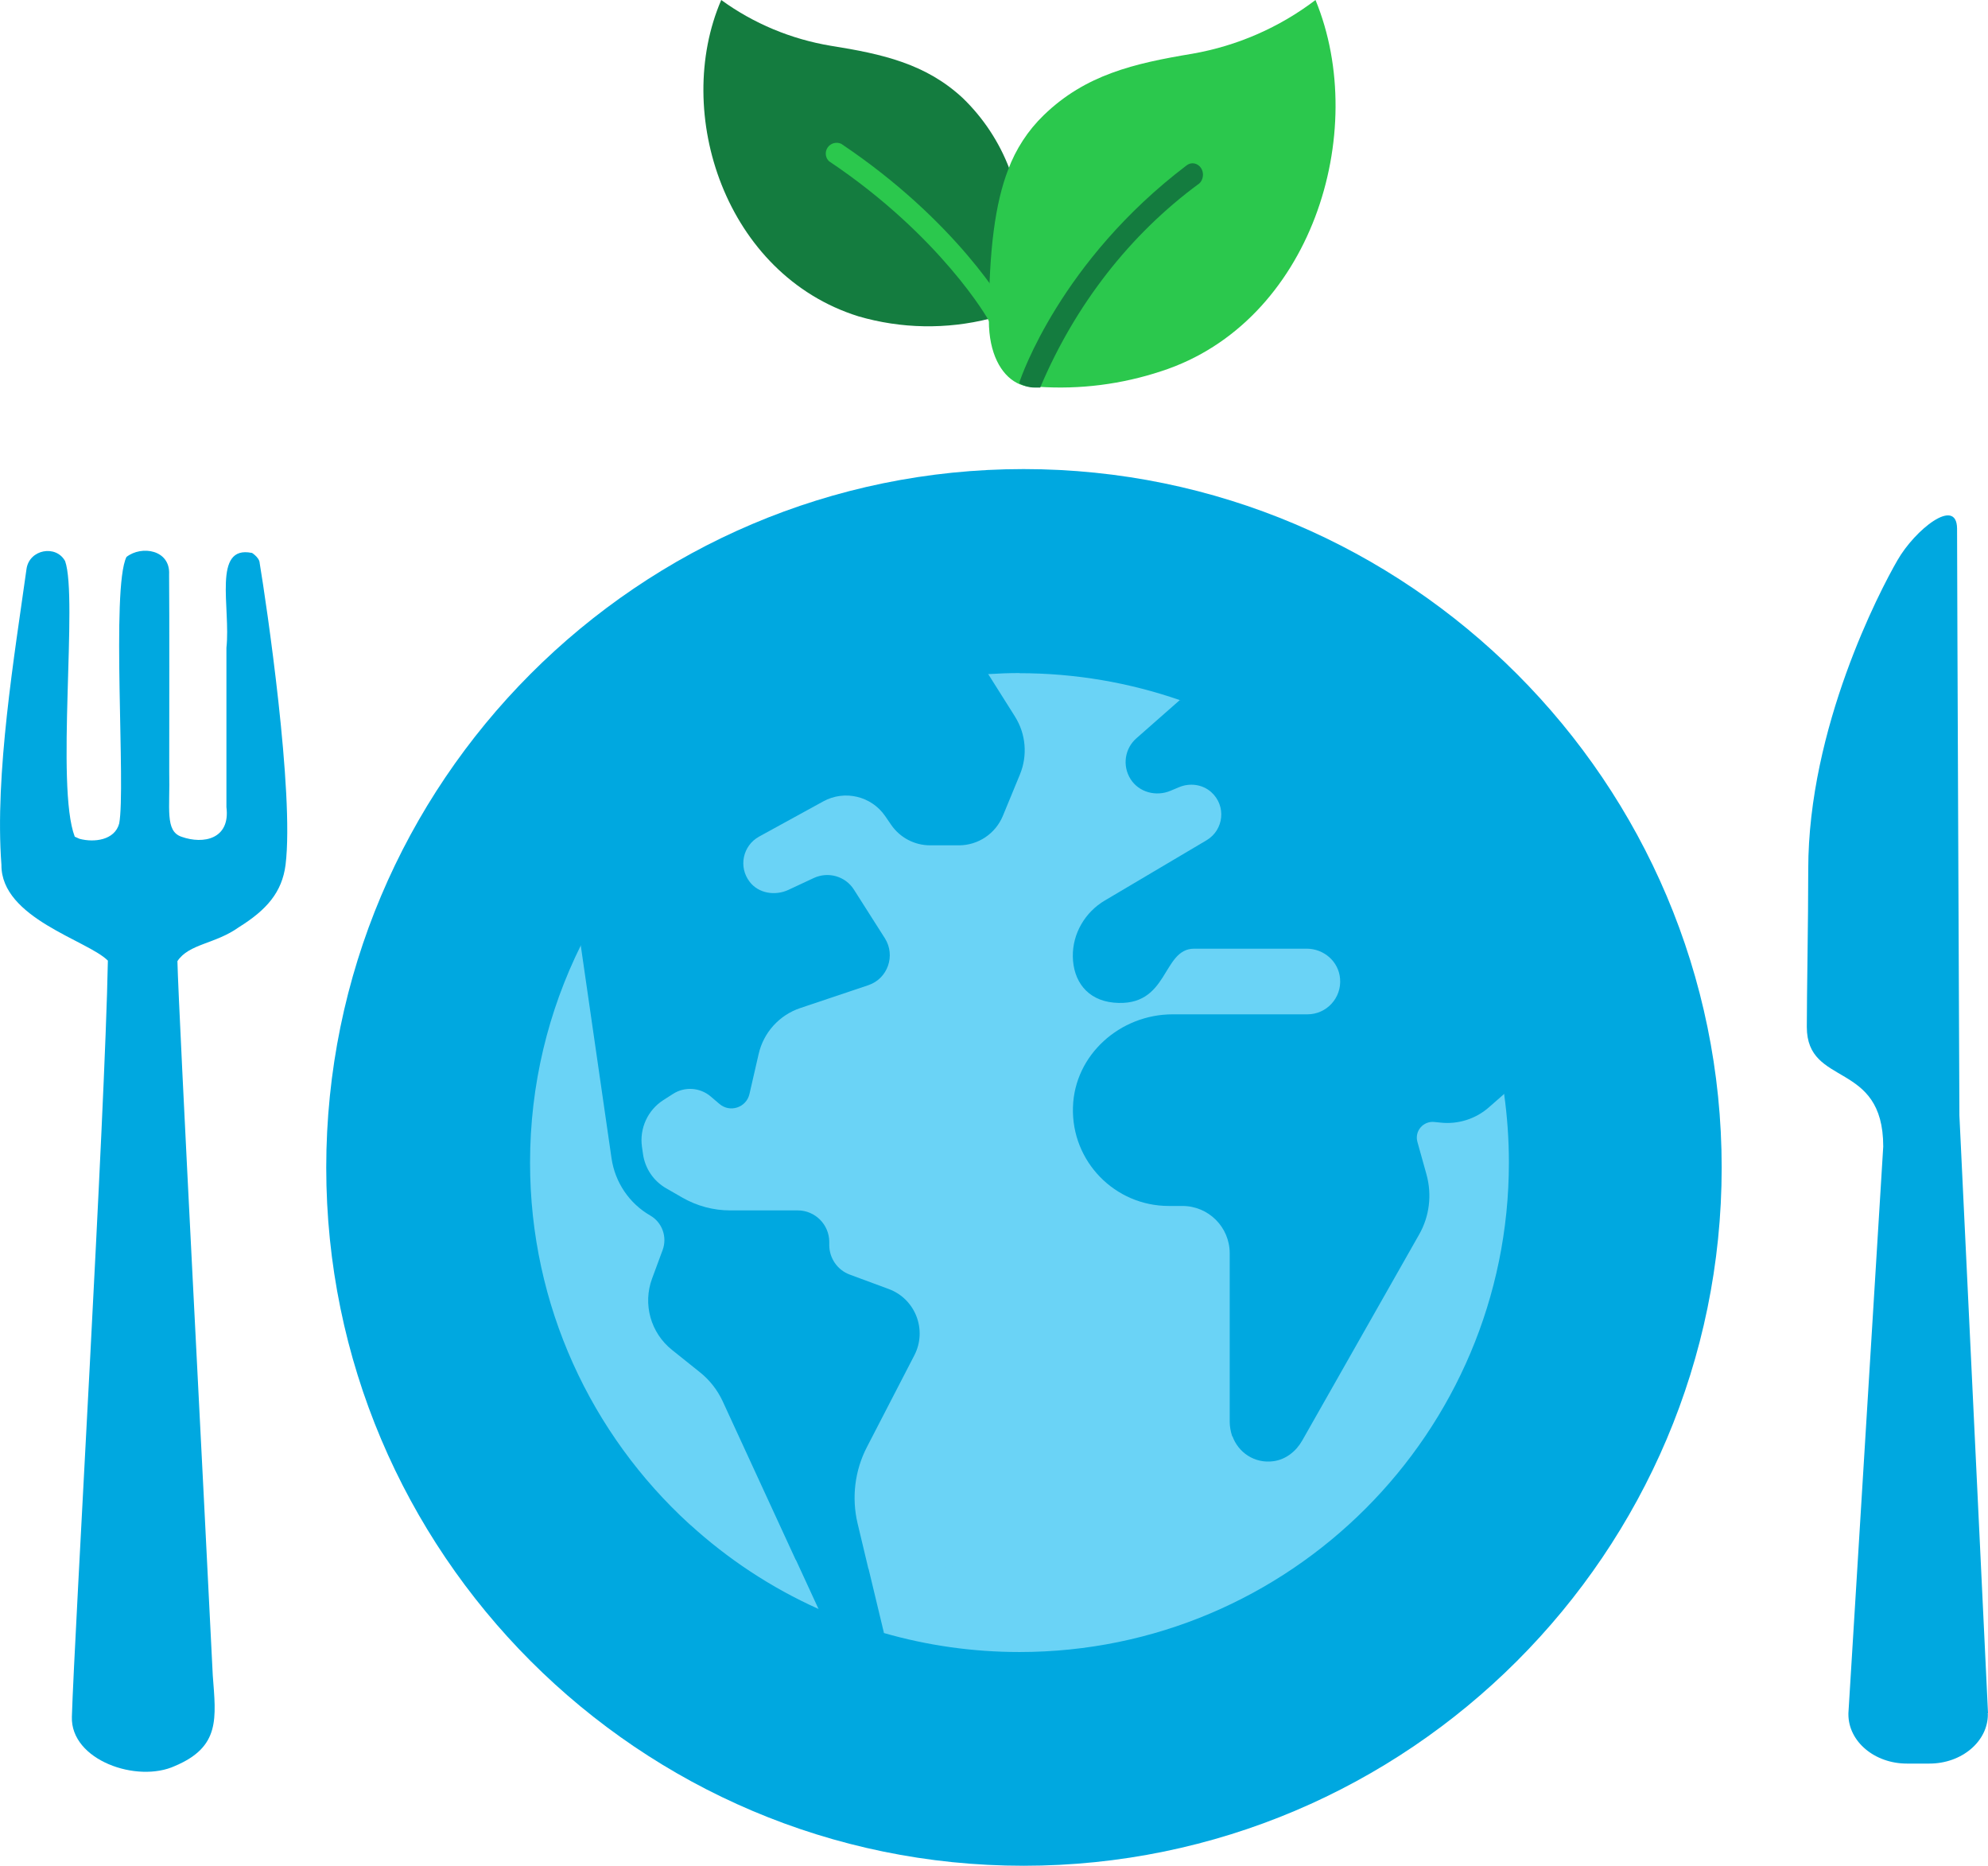
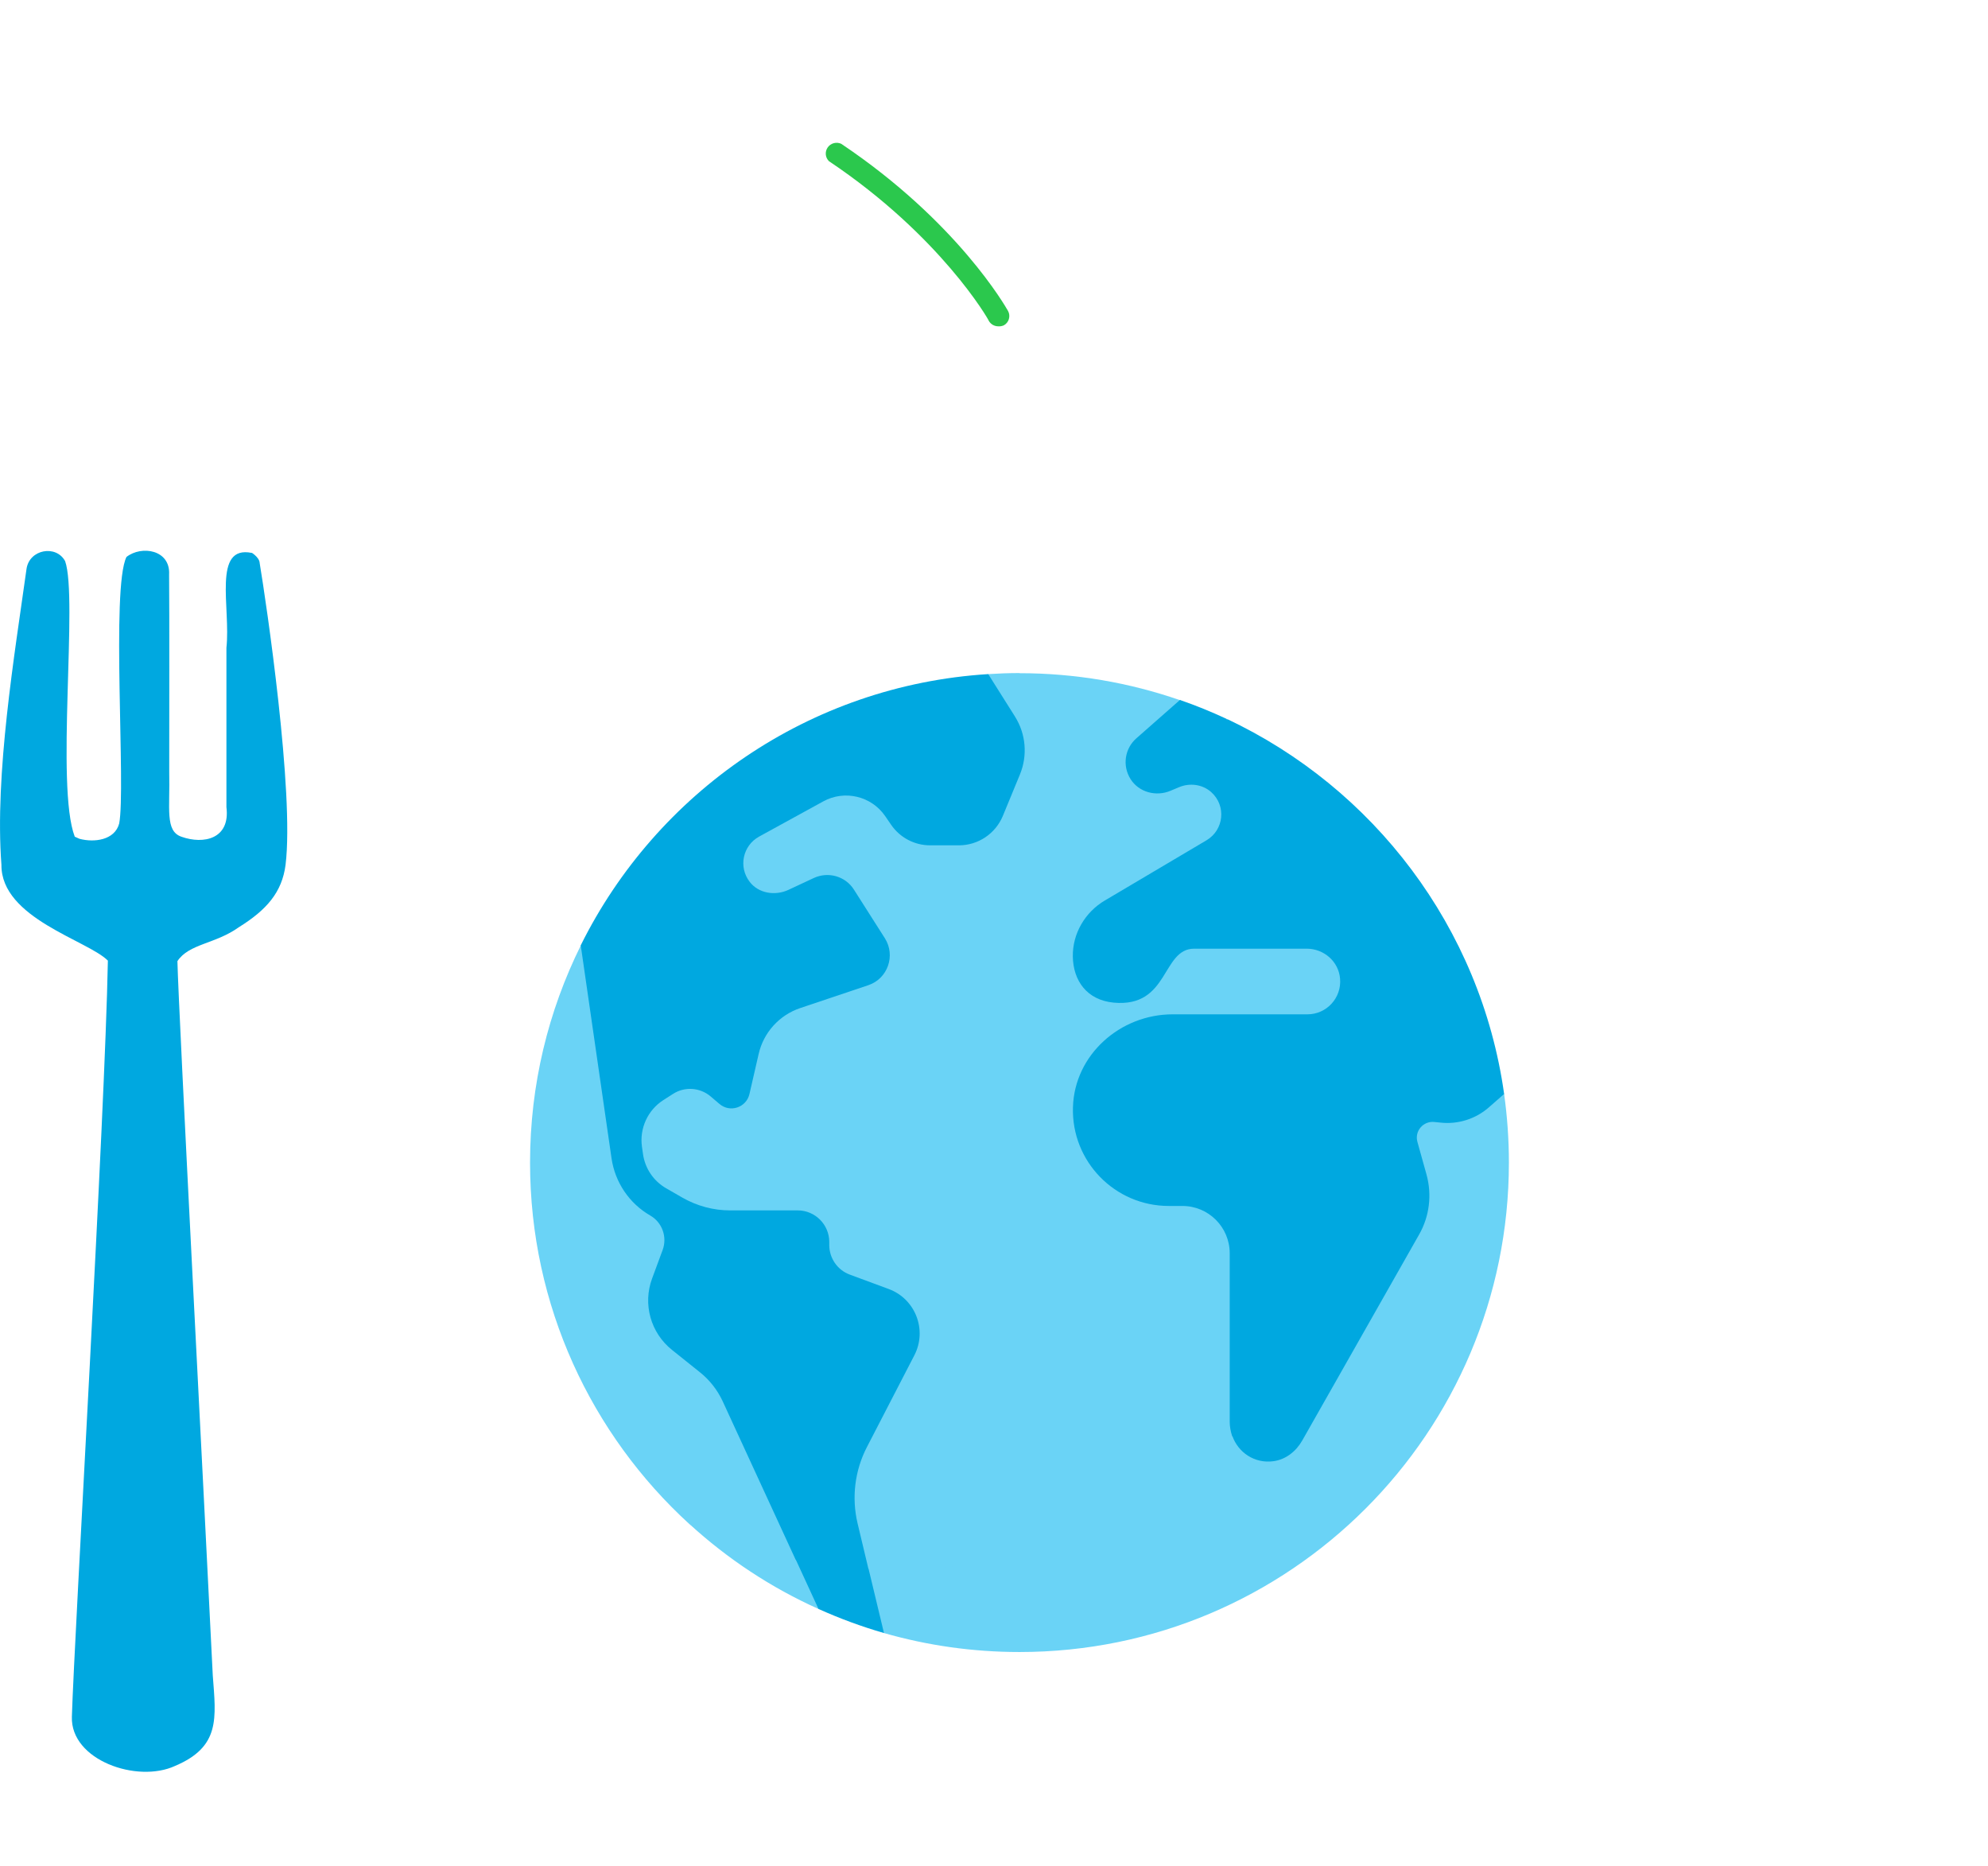
<svg xmlns="http://www.w3.org/2000/svg" id="Layer_2" data-name="Layer 2" viewBox="0 0 152.95 143.51">
  <defs>
    <style>      .cls-1 {        fill: none;      }      .cls-2 {        fill: #147c3f;      }      .cls-3 {        fill: #00a8e0;      }      .cls-4 {        fill: #2bc84d;      }      .cls-5 {        fill: #6ad3f6;      }      .cls-6 {        clip-path: url(#clippath);      }    </style>
    <clipPath id="clippath">
      <rect class="cls-1" x="40.79" y="51.77" width="75.3" height="75.3" />
    </clipPath>
  </defs>
  <g id="Layer_1-2" data-name="Layer 1">
    <g>
      <path class="cls-3" d="M5.75,64.35c-1.48-3.87.26-18.35-.74-21.19-.7-1.28-2.75-.91-2.97.6-.92,6.61-2.46,15.79-1.93,22.76-.04,4.11,6.65,5.81,8.19,7.37-.22,11.94-2.58,51.85-2.77,58.16-.11,3.34,5.02,5.13,7.94,3.78,3.49-1.48,3.15-3.65,2.9-6.96-.58-12-2.63-50.96-2.72-54.94.89-1.35,2.92-1.31,4.74-2.62,2.12-1.32,3.31-2.68,3.58-4.79.68-5.52-1.48-20.15-1.99-23.2-.01-.49-.78-.91-.6-.79-3.06-.63-1.62,4.22-1.96,7.3v12.25c.31,2.45-1.75,2.89-3.46,2.28-1.28-.44-.87-2.15-.94-5,0-4.08.02-11.76-.01-15.16.11-1.92-2.12-2.27-3.28-1.36-1.19,2.39-.04,17.78-.56,20.5-.34,1.29-1.93,1.48-3.05,1.18l-.36-.16h-.01Z" />
-       <path class="cls-3" d="M152.95,131.76l-2.2-45.96s-.18-41.59-.18-45.15c-.03-2.47-3.24.09-4.59,2.45-1.36,2.35-6.86,12.87-6.86,23.77,0,4.08-.11,9.53-.11,12.12,0,4.67,5.88,2.53,5.88,9.2l-2.68,43.59v.08c0,2.1,2.02,3.79,4.5,3.79h1.73c2.49,0,4.5-1.7,4.5-3.79,0-.01,0-.04-.02-.08h.02Z" />
-       <path class="cls-3" d="M78.75,143.51c29.61,0,53.71-24.09,53.71-53.7s-24.1-53.73-53.71-53.73-53.65,24.1-53.65,53.73,24.07,53.7,53.65,53.7Z" />
      <g class="cls-6">
        <g>
          <path class="cls-5" d="M78.44,51.77c-.81,0-1.61.03-2.4.08l-31.35,20.86c-2.5,5.04-3.91,10.71-3.91,16.72,0,11.01,4.73,20.92,12.26,27.8,0,0,12.27,8.44,25.39,8.44,17.55,0,35.8-15.45,35.8-36.24,0-24.65-23.46-35.58-23.46-35.58-3.87-1.34-8.02-2.07-12.35-2.07Z" />
          <path class="cls-5" d="M115.72,84.13l-9.13-1.04c0,20.79-16.86,37.65-37.65,37.65-5.68,0-11.06-1.26-15.89-3.51,2.92,2.67,6.27,4.89,9.93,6.53l2.22-.12,2.81,1.97c3.31.95,6.81,1.46,10.43,1.46,20.79,0,37.65-16.86,37.65-37.65,0-1.8-.13-3.56-.37-5.29Z" />
          <path class="cls-3" d="M94.36,55.29c-1.16-.54-2.36-1.03-3.58-1.45l-3.33,2.93c-.91.78-1.13,2.12-.46,3.17.64,1,1.95,1.35,3.05.89l.67-.28c.83-.35,1.8-.22,2.47.37,1.19,1.06.98,2.92-.35,3.71l-7.82,4.63c-1.53.9-2.5,2.55-2.47,4.32.03,1.84,1.07,3.34,3.14,3.54,4.29.4,3.68-4.15,6.2-4.15h8.65c1.32,0,2.46.98,2.57,2.3.13,1.49-1.04,2.75-2.51,2.75h-10.37c-4.04,0-7.55,3.11-7.67,7.14-.13,4.17,3.22,7.6,7.37,7.6h1.05c2.01,0,3.64,1.63,3.64,3.64v12.95c0,.38.07.76.19,1.12l3.05-.07,9.49-15.43,1.22-8.84,3.09-4.48s-5.98-21.05-17.29-26.34Z" />
          <path class="cls-3" d="M115.72,84.13c-1.8-12.8-10.06-23.54-21.35-28.84,7.5,6.88,12.22,16.81,12.22,27.79s-4.52,20.49-11.78,27.36c.44,1.27,1.71,2.16,3.18,1.95.94-.13,1.73-.76,2.2-1.59l8.99-15.84c.8-1.4,1-3.06.57-4.62l-.7-2.51c-.23-.83.45-1.62,1.3-1.53l.5.05c1.33.14,2.67-.28,3.68-1.16l1.21-1.06Z" />
          <path class="cls-3" d="M78.08,55.1l-2.05-3.25c-13.77.86-25.52,9.12-31.35,20.86l2.37,16.39c.27,1.84,1.36,3.46,2.97,4.39.93.53,1.33,1.66.96,2.66l-.81,2.19c-.73,1.97-.11,4.18,1.53,5.49l2.16,1.73c.74.59,1.33,1.35,1.73,2.2l5.62,12.2,3.29,2.32,2.32-1.58-.84-3.52c-.47-1.98-.22-4.07.72-5.88l3.65-7.06c1-1.94.08-4.33-1.97-5.09l-3-1.11c-.95-.35-1.58-1.26-1.58-2.28v-.23c0-1.34-1.09-2.43-2.43-2.43h-5.21c-1.28,0-2.53-.34-3.64-.97l-1.27-.73c-.97-.56-1.62-1.52-1.78-2.63l-.08-.56c-.2-1.41.44-2.82,1.64-3.59l.75-.48c.9-.58,2.08-.5,2.9.2l.67.57c.81.7,2.07.28,2.31-.76l.71-3.09c.38-1.65,1.59-2.98,3.19-3.52l5.24-1.76c1.5-.5,2.12-2.28,1.28-3.61l-2.38-3.74c-.65-1.03-1.97-1.41-3.08-.9l-1.97.92c-1.02.47-2.29.27-2.97-.62-.89-1.15-.53-2.79.72-3.48l4.94-2.71c1.64-.9,3.7-.41,4.76,1.13l.46.67c.68.99,1.8,1.58,3,1.58h2.22c1.47,0,2.8-.89,3.37-2.25l1.32-3.2c.6-1.46.46-3.12-.38-4.45Z" />
          <path class="cls-3" d="M62.98,123.76c1.62.73,3.3,1.35,5.03,1.85l-1.18-4.92c-1.91-.11-3.78-.35-5.61-.74l1.76,3.82Z" />
        </g>
      </g>
-       <path class="cls-2" d="M77.65,12.98c-.99,2.54-1.5,6.08-1.5,11.53-3.33.84-6.82.78-10.11-.18-10.23-3.2-14.3-15.64-10.55-24.33,2.49,1.81,5.37,3.01,8.42,3.52,4.03.64,7.33,1.39,10.17,4.03,1.58,1.53,2.8,3.38,3.58,5.43Z" />
      <path class="cls-4" d="M76.81,25.1c-.31,0-.59-.16-.74-.43,0-.07-3.7-6.52-12.29-12.27-.29-.28-.33-.73-.1-1.06s.67-.45,1.04-.28c8.95,6,12.67,12.57,12.83,12.85.11.19.13.42.07.63-.06.21-.21.39-.4.49-.13.05-.26.08-.4.07Z" />
-       <path class="cls-4" d="M89.35,28.55c-3.05,1.01-6.27,1.42-9.47,1.2-.16,0-.3-.13-.46-.14v.14c-.42,0-.84-.11-1.21-.31-1.18-.63-2.13-2.24-2.13-4.79,0-5.48.5-9.04,1.48-11.59.59-1.59,1.53-3.03,2.74-4.2,3.21-3.11,6.93-3.98,11.45-4.73,3.43-.6,6.67-2.01,9.46-4.13,4.21,10.2-.34,24.82-11.86,28.55Z" />
-       <path class="cls-2" d="M92.23,14.14c-5.3,3.9-9.52,9.32-12.2,15.67h-.44c-.4,0-.79-.11-1.15-.32,0-.04,0-.08,0-.12.13-.38,3.16-9.29,12.84-16.64.36-.29.86-.2,1.12.19.26.39.18.94-.17,1.23Z" />
    </g>
  </g>
</svg>